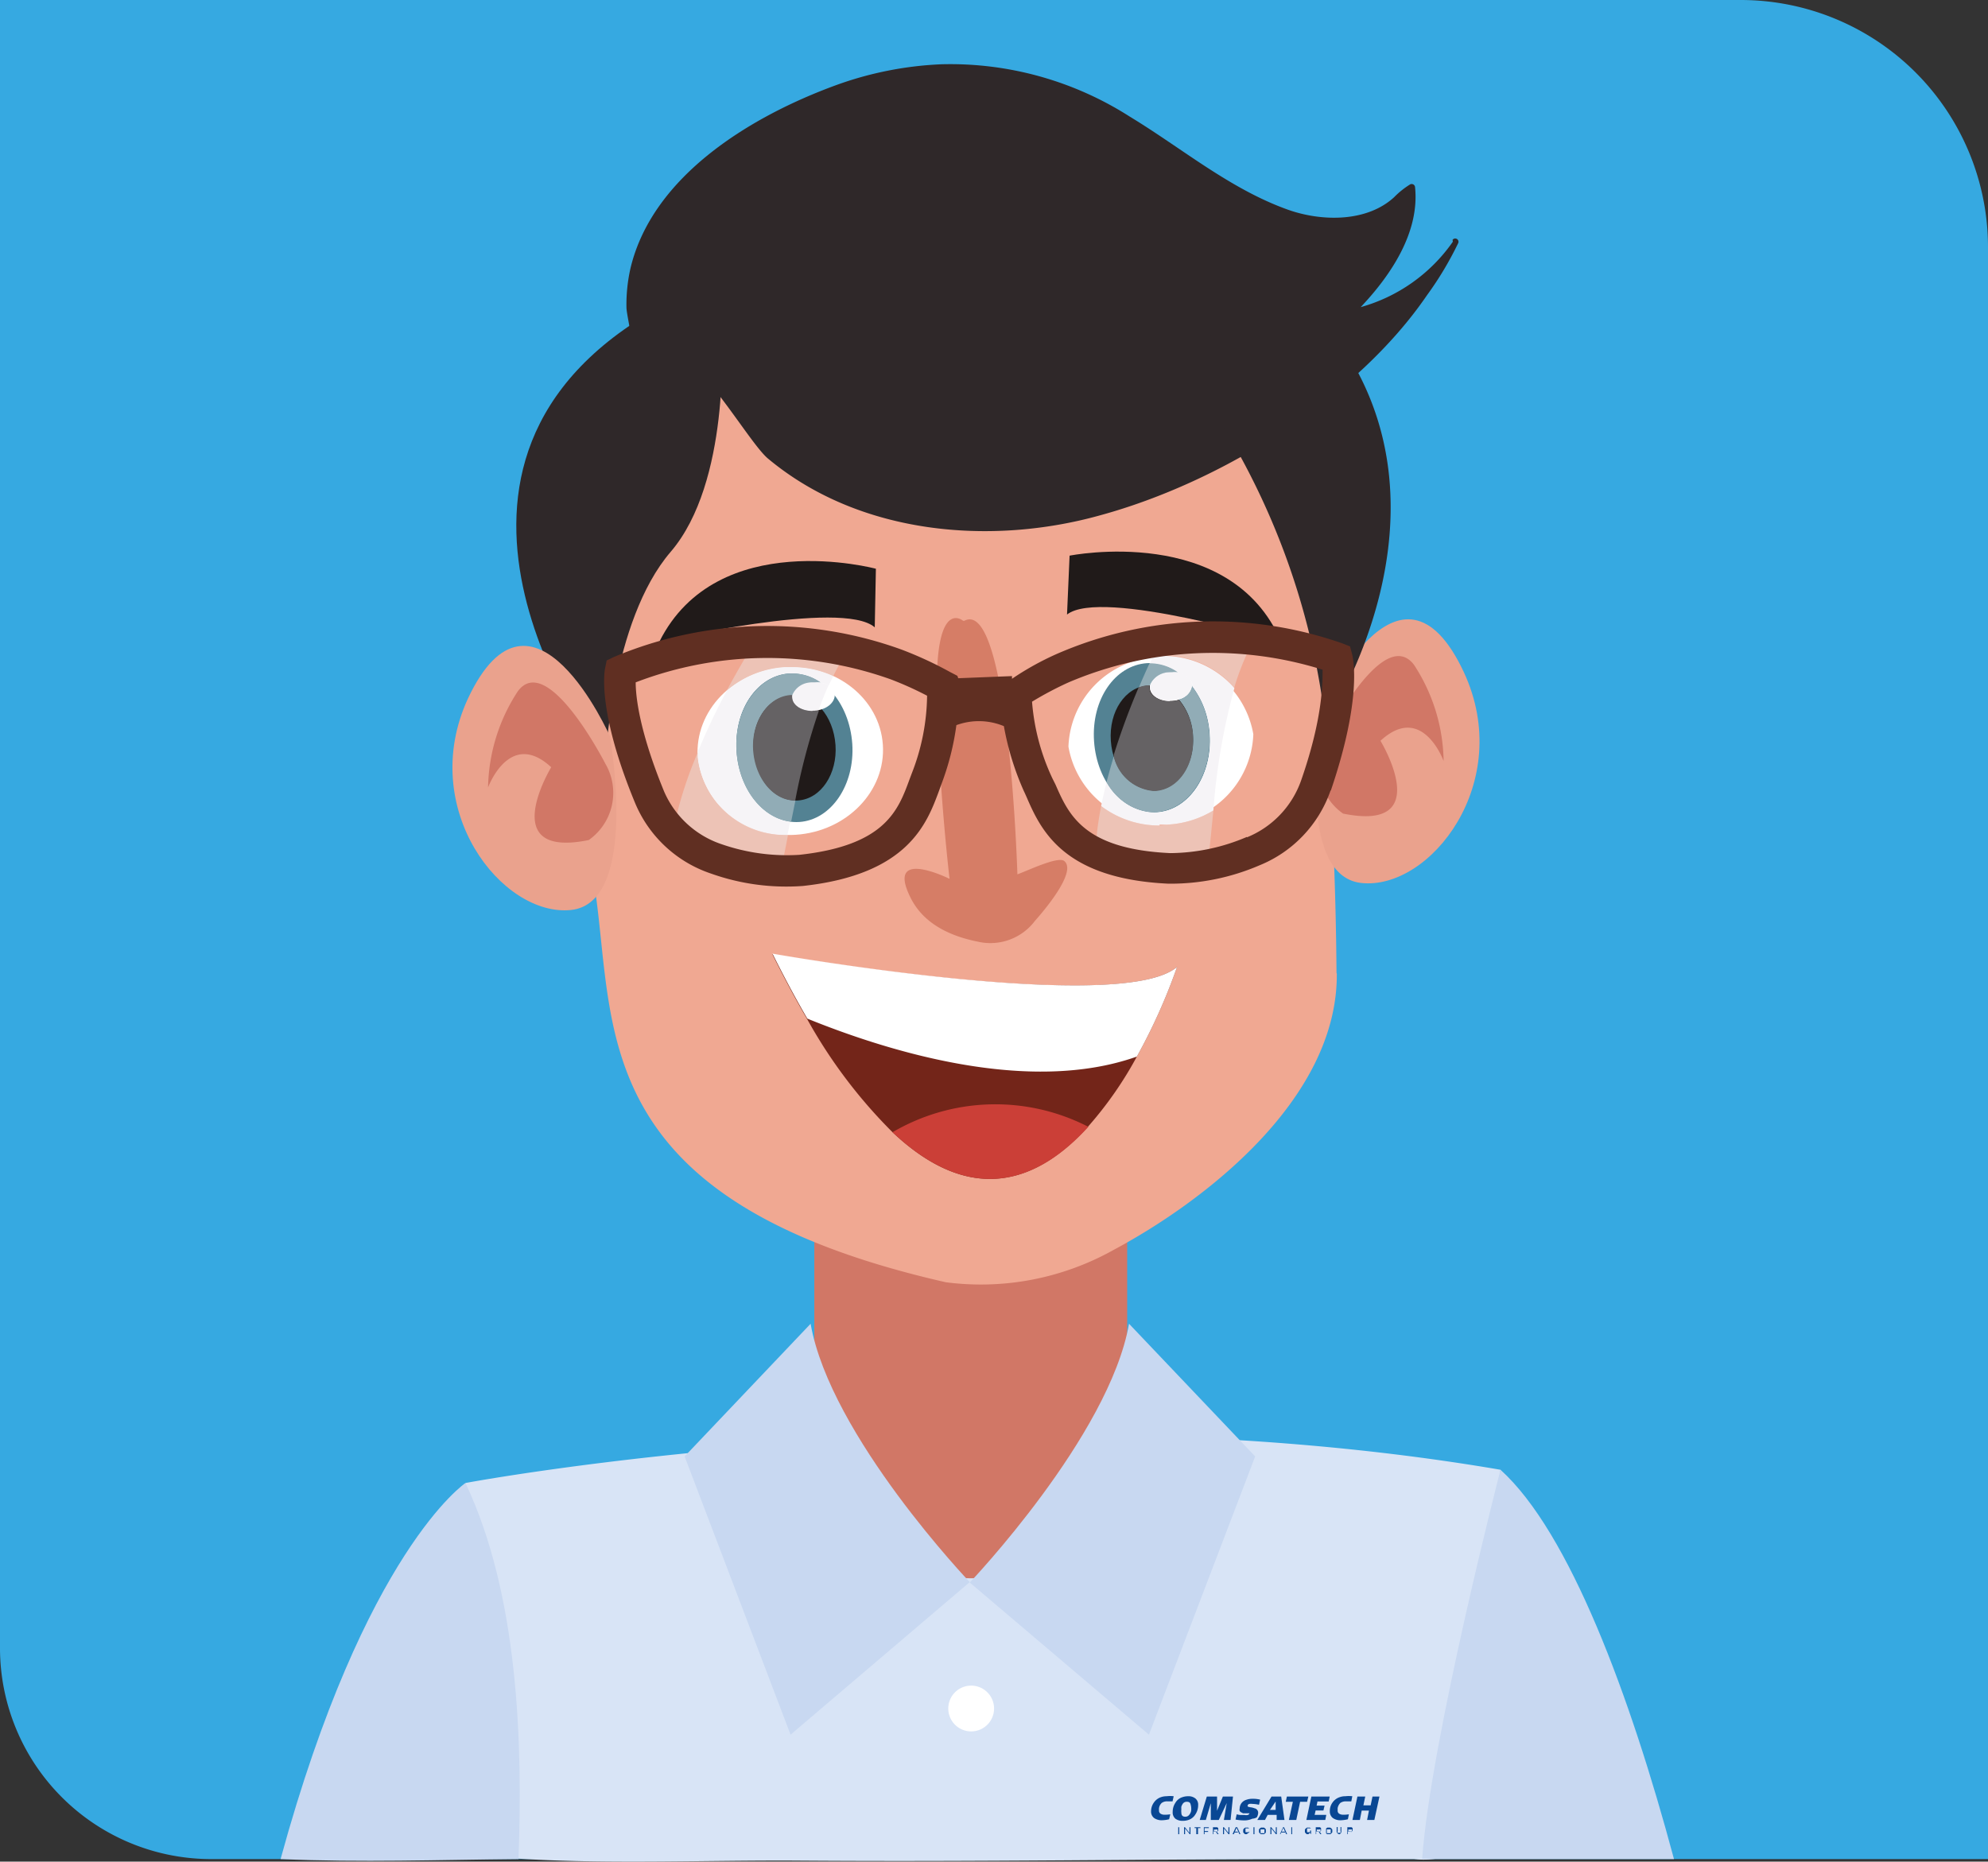
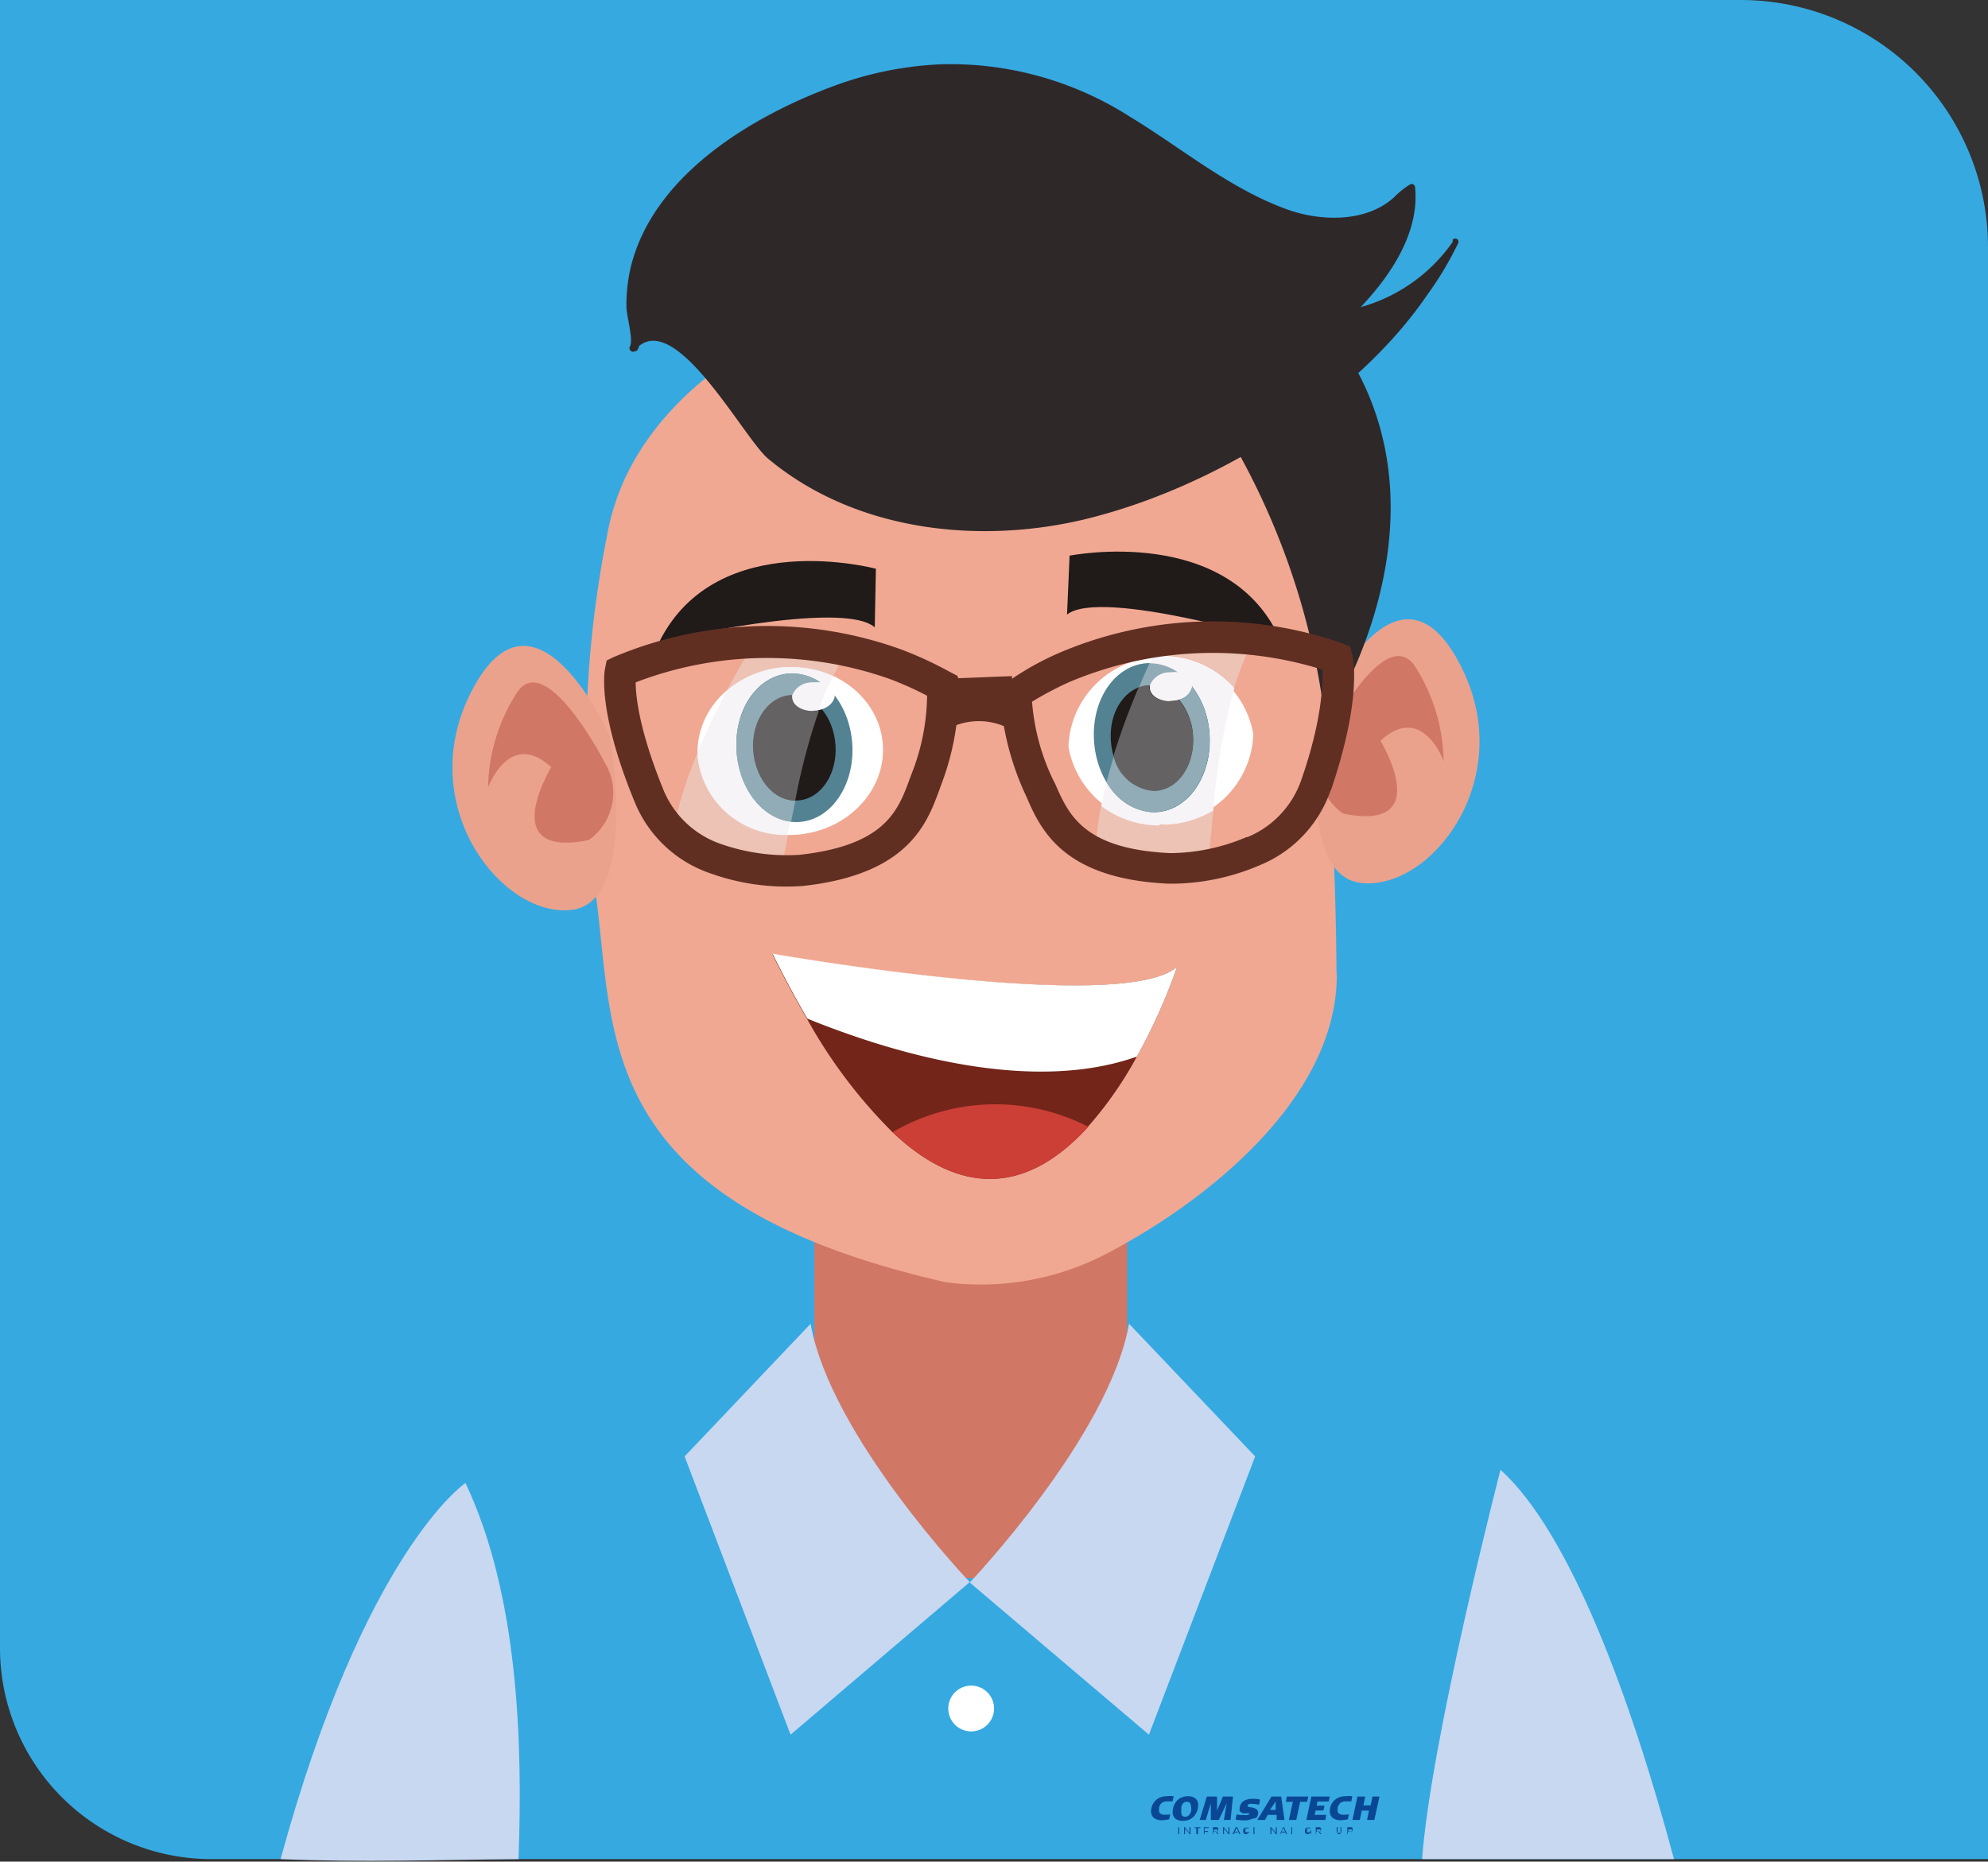
<svg xmlns="http://www.w3.org/2000/svg" viewBox="0 0 139.79 130.93">
  <rect x="0" y="0" width="139.79" height="130.93" fill="#333333" stroke="none" />
  <defs>
    <style>.cls-1{fill:#36a9e1;}.cls-2{fill:#d8e4f6;}.cls-3{fill:#d17766;}.cls-4{fill:#fff;}.cls-5{fill:#f0a892;}.cls-6{fill:#d67d66;}.cls-7{fill:#201a19;}.cls-8{fill:#538293;}.cls-9{fill:#732519;}.cls-10{fill:#cb3f37;}.cls-11{fill:#2f2829;}.cls-12{fill:#eaa28d;}.cls-13{fill:#edc3b6;}.cls-14{fill:#f6f4f7;}.cls-15{fill:#91acb6;}.cls-16{fill:#656264;}.cls-17{fill:#602f22;}.cls-18{fill:#c8d8f1;}.cls-19{fill:#094794;}</style>
  </defs>
  <g id="Capa_2" data-name="Capa 2">
    <g id="Capa_1-2" data-name="Capa 1">
      <path class="cls-1" d="M0,0H122.4a17.39,17.39,0,0,1,17.39,17.39V130.75a0,0,0,0,1,0,0H14.85A14.85,14.85,0,0,1,0,115.9V0A0,0,0,0,1,0,0Z" />
-       <path class="cls-2" d="M93.2,130.75c-12.75,0-24.28.2-36.95.11-6.71-.05-14.24.3-20.92-.22-1.64-13.2-2.77-21.62-2.6-26.34,0,0,37.33-7,72.79-.93,0,0-1.84,10.35-3.92,27.22a5.67,5.67,0,0,1-2.17.16Z" />
      <path class="cls-3" d="M79.26,100a11,11,0,1,1-22,0V85.73a11,11,0,1,1,22,0V100Z" />
      <path class="cls-4" d="M69.9,120.16a1.61,1.61,0,1,1-1.61-1.61,1.61,1.61,0,0,1,1.61,1.61Z" />
      <path class="cls-5" d="M94,68.47c.07,8.88-9.41,16.08-15.7,19.44A19.1,19.1,0,0,1,66.5,90.18c-25-5.69-23.23-17.57-24.63-27.42a77.22,77.22,0,0,1,.81-25.07A16.65,16.65,0,0,1,44,33.53c3.86-8.08,13-11.2,13-11.2A34.76,34.76,0,0,1,74.42,21c8.19,1.5,14.63,5.74,16.71,14.13a71.54,71.54,0,0,1,1.38,8.24c.71,5.69,1.08,11.42,1.29,17.15.1,2.64.16,5.27.18,7.91" />
-       <path class="cls-6" d="M67.72,43.66S65.8,42,65.88,48.48s.89,13.33.89,13.33S62.28,59.57,64,63.08c.91,1.89,2.81,2.76,4.77,3.15a3.92,3.92,0,0,0,4-1.46c.48-.54,3-3.43,2.07-4.21-.43-.38-2.71.74-3.3.93,0,0-.58-19.49-3.73-17.83Z" />
      <path class="cls-7" d="M75.21,39.08s11.32-2.28,14.88,6.06c0,0-12.66-3.81-15.06-1.92l.18-4.14Z" />
      <path class="cls-7" d="M61.59,40s-11.15-3-15.22,5.12c0,0,12.86-3,15.14-1L61.59,40Z" />
      <path class="cls-4" d="M49.06,53.25c.22,3.25,3.31,5.7,6.9,5.46s6.34-3.08,6.12-6.33-3.31-5.7-6.91-5.46S48.84,50,49.06,53.25" />
      <path class="cls-8" d="M59.93,52.32c.19,2.88-1.48,5.34-3.72,5.49s-4.23-2.06-4.42-5,1.47-5.34,3.72-5.49,4.22,2.07,4.42,5" />
      <path class="cls-7" d="M58.75,52.4c.14,2-1,3.79-2.65,3.9s-3-1.47-3.14-3.52,1-3.79,2.65-3.9,3,1.47,3.14,3.52" />
      <path class="cls-4" d="M58.7,48.87c0,.56-.6,1.06-1.43,1.11s-1.52-.35-1.56-.91.6-1,1.43-1.11,1.52.36,1.56.91" />
      <path class="cls-4" d="M75.13,52.51a6.55,6.55,0,0,0,13-.87,6.55,6.55,0,0,0-13,.87" />
      <path class="cls-8" d="M85.07,51.64c.19,2.88-1.47,5.34-3.72,5.49s-4.22-2.06-4.42-5,1.47-5.34,3.72-5.49,4.23,2.07,4.42,5" />
      <path class="cls-7" d="M83.89,51.72c.14,2.05-1,3.79-2.64,3.9s-3-1.47-3.14-3.52,1-3.79,2.64-3.9,3,1.47,3.14,3.52" />
      <path class="cls-4" d="M83.84,48.19c0,.56-.6,1.06-1.42,1.11s-1.52-.35-1.56-.91.6-1,1.42-1.11,1.52.36,1.56.91" />
      <path class="cls-9" d="M82.77,68a41,41,0,0,1-2.83,6.31,26.29,26.29,0,0,1-3.41,4.9C73.12,83,68.45,85,62.76,79.63a35.52,35.52,0,0,1-6-7.95q-1.2-2.06-2.45-4.57S78.86,71.4,82.77,68Z" />
      <path class="cls-4" d="M82.77,68a41,41,0,0,1-2.83,6.31c-7.61,2.7-17.48-.36-23.17-2.67q-1.2-2.06-2.45-4.57S78.86,71.4,82.77,68Z" />
      <path class="cls-10" d="M76.53,79.25C73.12,83,68.45,85,62.76,79.63a14.29,14.29,0,0,1,13.77-.38Z" />
      <path class="cls-11" d="M102.16,17a11.74,11.74,0,0,1-6.48,4.6c2.13-2.25,4.16-5.28,3.82-8.46a.24.24,0,0,0-.33-.18,5.92,5.92,0,0,0-1.14.91c-1.94,1.78-5.12,1.71-7.46.88-4.09-1.46-7.45-4.32-11.13-6.55A23.44,23.44,0,0,0,66.21,4.52,24.71,24.71,0,0,0,58.76,6c-5.87,2.15-12.85,6.31-14.42,12.84a11.53,11.53,0,0,0-.29,2.75c0,.58.5,2.31.25,2.77-.14.22.14.47.31.35a.25.25,0,0,0,.24-.14,1.07,1.07,0,0,0,.09-.24c2.76-2.23,7.38,6.51,9.06,7.92,6.44,5.38,15.68,6.13,23.33,4,8.6-2.34,18.07-8.26,23-15.47a23.71,23.71,0,0,0,2.21-3.69.23.23,0,0,0-.4-.22Z" />
      <path class="cls-12" d="M92.94,49.92s5.46-12.36,10-2.63c3.59,7.75-2.39,15.34-7.22,14.81s-2.75-12.18-2.75-12.18Z" />
      <path class="cls-3" d="M93.28,51.84s4-7.93,6.15-5.08a12.65,12.65,0,0,1,2.08,6.76s-1.5-4.13-4.44-1.42c0,0,3.94,6.46-2.63,5.12a4.06,4.06,0,0,1-1.16-5.38Z" />
-       <path class="cls-11" d="M50.74,23.81s.62,10.11-3.58,15-4.6,14.88-4.6,14.88S27.17,34.07,44.67,22.64c0,0,3.5-1.4,6.07,1.17Z" />
      <path class="cls-11" d="M84.57,27.77a51.6,51.6,0,0,1,8.63,23.1s10-14.93.47-27.53c0,0-10.5-4.43-9.1,4.43Z" />
      <path class="cls-12" d="M42.89,51.79s-5.46-12.36-10-2.63C29.34,56.9,35.31,64.5,40.15,64s2.74-12.17,2.74-12.17Z" />
      <path class="cls-3" d="M42.56,53.7s-4.05-7.93-6.15-5.08a12.71,12.71,0,0,0-2.09,6.76s1.51-4.13,4.44-1.42c0,0-3.93,6.47,2.64,5.12a4.06,4.06,0,0,0,1.16-5.38Z" />
      <path class="cls-13" d="M55,60.8a11,11,0,0,1-7.63-2.56,28.07,28.07,0,0,1,1.7-5.33c0,.11,0,.23,0,.34a6.17,6.17,0,0,0,6.34,5.47c-.13.7-.27,1.4-.42,2.08M51.1,48.57c.54-1,1.11-2,1.71-3,.45,0,.91,0,1.38,0a35.75,35.75,0,0,1,5.3.38,16,16,0,0,0-.91,1.62,6.89,6.89,0,0,0-2.92-.63h-.49a6.93,6.93,0,0,0-4.07,1.65" />
      <path class="cls-14" d="M55.4,58.72a6.17,6.17,0,0,1-6.34-5.47c0-.11,0-.23,0-.34s.07-.18.11-.27c.58-1.39,1.23-2.74,1.94-4.07a6.93,6.93,0,0,1,4.07-1.65h.49a6.89,6.89,0,0,1,2.92.63l-.33.68a1.45,1.45,0,0,0-.57-.22,3.42,3.42,0,0,0-2-.64h-.21c-2.25.15-3.92,2.61-3.72,5.49.17,2.62,1.82,4.69,3.8,4.93-.06.31-.12.62-.19.93" />
      <path class="cls-15" d="M55.59,57.79c-2-.24-3.63-2.31-3.8-4.93-.2-2.88,1.47-5.34,3.72-5.49h.21a3.42,3.42,0,0,1,2,.64,1.67,1.67,0,0,0-.39,0h-.15a1.45,1.45,0,0,0-1.41.92h-.12C54,49,52.83,50.74,53,52.78s1.42,3.48,2.93,3.52l-.3,1.49" />
      <path class="cls-16" d="M55.89,56.3c-1.51,0-2.79-1.56-2.93-3.52s1-3.79,2.65-3.9h.12a.62.62,0,0,0,0,.19c0,.53.66.92,1.42.92h.14a2.58,2.58,0,0,0,.29,0,45.52,45.52,0,0,0-1.67,6.35" />
      <path class="cls-14" d="M57.13,50c-.76,0-1.38-.39-1.42-.92a.62.62,0,0,1,0-.19A1.45,1.45,0,0,1,57.14,48h.15a1.67,1.67,0,0,1,.39,0,1.45,1.45,0,0,1,.57.22c-.25.56-.48,1.14-.69,1.73a2.58,2.58,0,0,1-.29,0h-.14" />
      <path class="cls-13" d="M83.39,60.71a10.13,10.13,0,0,1-6.28-1.88c.07-.72.18-1.43.32-2.14a6.79,6.79,0,0,0,4.13,1.37L82,58A6.92,6.92,0,0,0,85.32,57c-.12,1.23-.24,2.46-.37,3.66-.52,0-1,.07-1.56.07M86.8,48.36a6.64,6.64,0,0,0-5.07-2.26H81.1l.21-.44a36.72,36.72,0,0,1,4.9-.34c.59,0,1.19,0,1.79,0a18.27,18.27,0,0,0-1.2,3" />
      <path class="cls-14" d="M81.56,58.06a6.79,6.79,0,0,1-4.13-1.37c.11-.56.24-1.11.38-1.66a4,4,0,0,0,3.32,2.11h.22c2.25-.15,3.91-2.61,3.72-5.49a6.09,6.09,0,0,0-1.23-3.36v-.09c0-.42-.44-.76-1-.87a3.42,3.42,0,0,0-2-.64h0l.26-.56h.63a6.64,6.64,0,0,1,5.07,2.26A45,45,0,0,0,85.32,57,6.92,6.92,0,0,1,82,58l-.48,0" />
      <path class="cls-15" d="M81.13,57.14A4,4,0,0,1,77.81,55c.16-.61.33-1.22.51-1.81a3.15,3.15,0,0,0,2.78,2.41h.15c1.6-.11,2.78-1.85,2.64-3.9a4.25,4.25,0,0,0-1-2.51,1.17,1.17,0,0,0,.92-.93,6.09,6.09,0,0,1,1.23,3.36c.19,2.88-1.47,5.34-3.72,5.49h-.22m-1-8.8c.23-.56.48-1.11.73-1.66h0a3.42,3.42,0,0,1,2,.64,1.75,1.75,0,0,0-.4,0h-.15a1.48,1.48,0,0,0-1.41.92h-.12a2.29,2.29,0,0,0-.64.14" />
      <path class="cls-16" d="M81.1,55.63a3.15,3.15,0,0,1-2.78-2.41l0-.14a49.83,49.83,0,0,1,1.75-4.74,2.29,2.29,0,0,1,.64-.14h.12a.61.61,0,0,0,0,.19c0,.53.65.92,1.41.92h.15a1.93,1.93,0,0,0,.5-.09,4.25,4.25,0,0,1,1,2.51c.14,2.05-1,3.79-2.64,3.9H81.1" />
      <path class="cls-14" d="M82.27,49.31c-.76,0-1.38-.39-1.41-.92a.61.61,0,0,1,0-.19,1.48,1.48,0,0,1,1.41-.92h.15a1.75,1.75,0,0,1,.4,0c.57.11,1,.45,1,.87v.09a1.17,1.17,0,0,1-.92.93,1.93,1.93,0,0,1-.5.09h-.15" />
      <path class="cls-17" d="M87.68,58.86A13.88,13.88,0,0,1,82.29,60c-6.07-.28-7.14-2.69-8.07-4.82L74,54.74a15.46,15.46,0,0,1-1.43-5.39A24,24,0,0,1,75.12,48,25.84,25.84,0,0,1,93,47.1c0,1,0,3.46-1.51,7.79a6.72,6.72,0,0,1-3.81,4ZM56.21,60.12a14,14,0,0,1-5.45-.74,6.73,6.73,0,0,1-4.06-3.71c-1.74-4.23-2-6.68-2-7.68a25.83,25.83,0,0,1,17.91-.22,23.7,23.7,0,0,1,2.58,1.16,15.36,15.36,0,0,1-1.08,5.47l-.15.4c-.8,2.18-1.7,4.66-7.75,5.32ZM93.58,55.6c2.22-6.53,1.57-9.31,1.49-9.61l-.14-.53-.51-.2A27.49,27.49,0,0,0,74.29,46a20.23,20.23,0,0,0-3.13,1.74v-.19l-3.78.15-.06-.17-.52-.27a26.39,26.39,0,0,0-3.42-1.58,27.73,27.73,0,0,0-20.22.53l-.5.24-.11.54c-.06.3-.53,3.11,2.11,9.49A8.81,8.81,0,0,0,50,61.44a15.79,15.79,0,0,0,6.46.87c7.41-.81,8.72-4.39,9.59-6.75l.14-.39A18.68,18.68,0,0,0,67.25,51a4.58,4.58,0,0,1,3.34.07A19.61,19.61,0,0,0,72,55.65c.06.12.11.24.17.37,1,2.31,2.55,5.79,10,6.13a15.82,15.82,0,0,0,6.39-1.29,8.78,8.78,0,0,0,5-5.26Z" />
      <path class="cls-18" d="M57,93.1l-8.86,9.33L55.59,122l12.6-10.73S58.39,101,57,93.1Z" />
      <path class="cls-18" d="M79.39,93.1l8.87,9.33L80.79,122,68.19,111.3S78,101,79.39,93.1Z" />
      <path class="cls-18" d="M36.46,130.75c.3-8.16,0-18.58-3.73-26.45,0,0-7.07,4.75-13,26.45C25.42,131,30.8,130.8,36.46,130.75Z" />
      <path class="cls-18" d="M100,130.75c.59-8.31,5.51-27.38,5.51-27.38,4.85,4.38,9.12,15.88,12.2,27.38Z" />
      <g id="COMSATECH">
        <path class="cls-19" d="M82.29,127.6l-.08.35a2.4,2.4,0,0,1-.52.07.93.93,0,0,1-.54-.16.57.57,0,0,1-.21-.48,1.06,1.06,0,0,1,.2-.61,1,1,0,0,1,.51-.38,1.21,1.21,0,0,1,.38-.06,2.14,2.14,0,0,1,.5,0l-.08.36-.21,0h-.15a.64.64,0,0,0-.4.11.62.62,0,0,0-.19.36.53.53,0,0,0,0,.16.25.25,0,0,0,.11.24.51.51,0,0,0,.3.07A2.15,2.15,0,0,0,82.29,127.6Z" />
        <path class="cls-19" d="M83.56,128a1.23,1.23,0,0,1-.39.06.84.84,0,0,1-.52-.15.57.57,0,0,1-.19-.47,1.15,1.15,0,0,1,.19-.65.88.88,0,0,1,.51-.4,1.21,1.21,0,0,1,.38-.06.77.77,0,0,1,.52.16.56.56,0,0,1,.19.47,1.14,1.14,0,0,1-.19.64A.9.9,0,0,1,83.56,128Zm.17-1c0-.19-.09-.28-.26-.28a.33.33,0,0,0-.32.17.65.65,0,0,0-.08.17.74.74,0,0,0,0,.19.85.85,0,0,0,0,.24c0,.19.09.28.27.28a.33.33,0,0,0,.28-.13.6.6,0,0,0,.14-.29A1.28,1.28,0,0,0,83.73,126.93Z" />
        <path class="cls-19" d="M86.53,128h-.47l.2-1.19h0L85.7,128h-.56v-1.18h0L84.79,128h-.43l.5-1.65h.72l0,1h0l.41-1h.71Z" />
        <path class="cls-19" d="M88.06,127.91a1.34,1.34,0,0,1-.58.12,3.38,3.38,0,0,1-.6-.06l.08-.37a1.46,1.46,0,0,0,.27.05l.29,0a.52.52,0,0,0,.21,0,.18.18,0,0,0,.13-.12.07.07,0,0,0,0,0,.12.12,0,0,0,0,0l-.15,0-.13,0-.17,0-.14-.07a.24.24,0,0,1-.1-.1.31.31,0,0,1,0-.17.65.65,0,0,1,.13-.38.67.67,0,0,1,.34-.23,1.2,1.2,0,0,1,.44-.07,1.88,1.88,0,0,1,.53.06l-.08.36a2.23,2.23,0,0,0-.46-.06.78.78,0,0,0-.22,0,.15.15,0,0,0-.12.11s0,.05,0,.07a.77.77,0,0,0,.22.06,1,1,0,0,1,.27.07.31.31,0,0,1,.25.31.64.64,0,0,1-.1.33A.75.75,0,0,1,88.06,127.91Z" />
        <path class="cls-19" d="M90.09,126.35l.23,1.65h-.55l0-.36h-.63l-.19.36h-.54l1-1.65Zm-.79.94h.4l0-.59h0Z" />
        <path class="cls-19" d="M91.91,126.72h-.49L91.15,128h-.52l.28-1.28h-.5l.08-.37H92Z" />
        <path class="cls-19" d="M93.26,127.64l-.07.36H91.86l.35-1.65H93.5l-.07.35h-.79l-.06.29h.56l-.08.34h-.55l-.07.31Z" />
        <path class="cls-19" d="M94.85,127.6l-.07.35a2.49,2.49,0,0,1-.53.07.9.9,0,0,1-.53-.16.57.57,0,0,1-.21-.48,1,1,0,0,1,.19-.61,1,1,0,0,1,.52-.38,1.12,1.12,0,0,1,.38-.06,2.11,2.11,0,0,1,.49,0l-.07.36-.22,0h-.15a.66.66,0,0,0-.4.11.69.69,0,0,0-.19.36,1.37,1.37,0,0,0,0,.16.25.25,0,0,0,.11.24.53.53,0,0,0,.3.07A2.07,2.07,0,0,0,94.85,127.6Z" />
        <path class="cls-19" d="M96.64,128h-.51l.13-.66h-.51l-.13.66H95.1l.35-1.65H96l-.13.62h.51l.13-.62H97Z" />
        <path class="cls-19" d="M82.85,129v-.49h.07V129Z" />
        <path class="cls-19" d="M83.26,129v-.49h.06l.32.4h0v-.4h.07V129h-.05l-.33-.4h0v.4Z" />
        <path class="cls-19" d="M84.12,129v-.43H84v-.06h.41v.06h-.17V129Z" />
        <path class="cls-19" d="M84.7,129H85V129h-.35v-.49H85v.06H84.7Zm0-.22h.25v.06h-.25Z" />
        <path class="cls-19" d="M85.29,129v-.49h.19l.11,0,.07.06a.29.29,0,0,1,0,.09.2.2,0,0,1,0,.09.13.13,0,0,1-.07.06l-.11,0h-.15l0,0V129Zm.07-.17,0,0h.15a.17.17,0,0,0,.1,0,.1.1,0,0,0,0-.08.11.11,0,0,0,0-.08.17.17,0,0,0-.1,0h-.15l0,0Zm.25.17-.12-.18h.07l.13.18Z" />
        <path class="cls-19" d="M86,129v-.49h.06l.32.4h0v-.4h.07V129h-.06l-.32-.4h0v.4Z" />
        <path class="cls-19" d="M86.67,129l.22-.49H87l.22.49h-.07l-.2-.45h0l-.19.45Zm.1-.12,0-.06h.27l0,.06Z" />
        <path class="cls-19" d="M87.66,129l-.1,0a.24.24,0,0,1-.08-.06l-.06-.07a.34.34,0,0,1,0-.1.31.31,0,0,1,0-.1l.06-.08.08-.05a.18.18,0,0,1,.1,0,.2.2,0,0,1,.11,0l.08.05,0,0-.06,0h-.15l-.06,0,0,.06a.19.19,0,0,0,0,.08.19.19,0,0,0,0,.07l0,.06.06,0h.15l.06-.05,0,.05-.08.06Z" />
        <path class="cls-19" d="M88.14,129v-.49h.07V129Z" />
-         <path class="cls-19" d="M88.77,129l-.1,0a.35.35,0,0,1-.14-.14.29.29,0,0,1,0-.09.3.3,0,0,1,0-.1.24.24,0,0,1,.06-.08l.08-.05a.18.18,0,0,1,.1,0,.22.22,0,0,1,.11,0l.08.05a.22.22,0,0,1,.05.08.3.3,0,0,1,0,.1.36.36,0,0,1,0,.1.18.18,0,0,1-.05.07l-.08.06Zm0-.07h.08l.06,0,0-.06a.17.17,0,0,0,0-.07.19.19,0,0,0,0-.08l0-.06-.06,0H88.7a.15.15,0,0,0-.06,0l0,.06a.19.19,0,0,0,0,.08.19.19,0,0,0,0,.07l0,.06a.09.09,0,0,0,.06,0Z" />
        <path class="cls-19" d="M89.33,129v-.49h.06l.32.4h0v-.4h.07V129h-.06l-.32-.4h0v.4Z" />
        <path class="cls-19" d="M90,129l.22-.49h.07l.22.49h-.07l-.2-.45h0l-.2.45Zm.09-.12,0-.06h.27l0,.06Z" />
        <path class="cls-19" d="M90.8,129v-.49h.06V129h.27V129Z" />
        <path class="cls-19" d="M92,129l-.1,0a.24.24,0,0,1-.08-.06l-.06-.07a.34.34,0,0,1,0-.1.31.31,0,0,1,0-.1l.06-.08.08-.05a.2.2,0,0,1,.11,0,.18.18,0,0,1,.1,0l.08.05,0,0-.06,0h-.16l-.06,0,0,.06a.19.19,0,0,0,0,.08.19.19,0,0,0,0,.07l0,.06.06,0h.15l.07,0,0,0a.26.26,0,0,1-.09.05Zm.12-.08v-.18h.07V129Z" />
        <path class="cls-19" d="M92.52,129v-.49h.19l.11,0,.07.06a.29.29,0,0,1,0,.09.2.2,0,0,1,0,.09.13.13,0,0,1-.07.06l-.11,0h-.16l0,0V129Zm.07-.17,0,0h.15a.18.18,0,0,0,.11,0,.1.1,0,0,0,0-.08.11.11,0,0,0,0-.08.18.18,0,0,0-.11,0h-.15l0,0Zm.25.17-.12-.18h.07l.13.18Z" />
-         <path class="cls-19" d="M93.44,129l-.11,0a.24.24,0,0,1-.08-.06.22.22,0,0,1,0-.08.15.15,0,0,1,0-.09.16.16,0,0,1,0-.1.22.22,0,0,1,0-.08l.08-.05a.2.2,0,0,1,.11,0,.18.18,0,0,1,.1,0l.08.05.06.08a.31.31,0,0,1,0,.1.34.34,0,0,1,0,.1l-.06.07a.24.24,0,0,1-.08.06Zm0-.07h.07l.06,0,0-.06a.19.19,0,0,0,0-.07.19.19,0,0,0,0-.08l0-.06-.06,0h-.15l-.06,0,0,.06a.19.19,0,0,0,0,.08.17.17,0,0,0,0,.07l0,.06.06,0Z" />
        <path class="cls-19" d="M94.2,129a.18.18,0,0,1-.15-.06.21.21,0,0,1-.06-.16v-.28h.07v.28a.16.16,0,0,0,0,.12.13.13,0,0,0,.1,0,.15.15,0,0,0,.1,0,.21.21,0,0,0,0-.12v-.28h.06v.28a.21.21,0,0,1-.05.16A.2.2,0,0,1,94.2,129Z" />
        <path class="cls-19" d="M94.74,129v-.49h.19l.11,0,.07.06a.15.15,0,0,1,0,.09s0,.07,0,.09a.13.13,0,0,1-.07.06.2.2,0,0,1-.11,0h-.15l0,0V129Zm.07-.17,0,0h.15a.15.15,0,0,0,.1,0,.1.1,0,0,0,0-.08.11.11,0,0,0,0-.08.15.15,0,0,0-.1,0h-.15l0,0Z" />
      </g>
    </g>
  </g>
</svg>